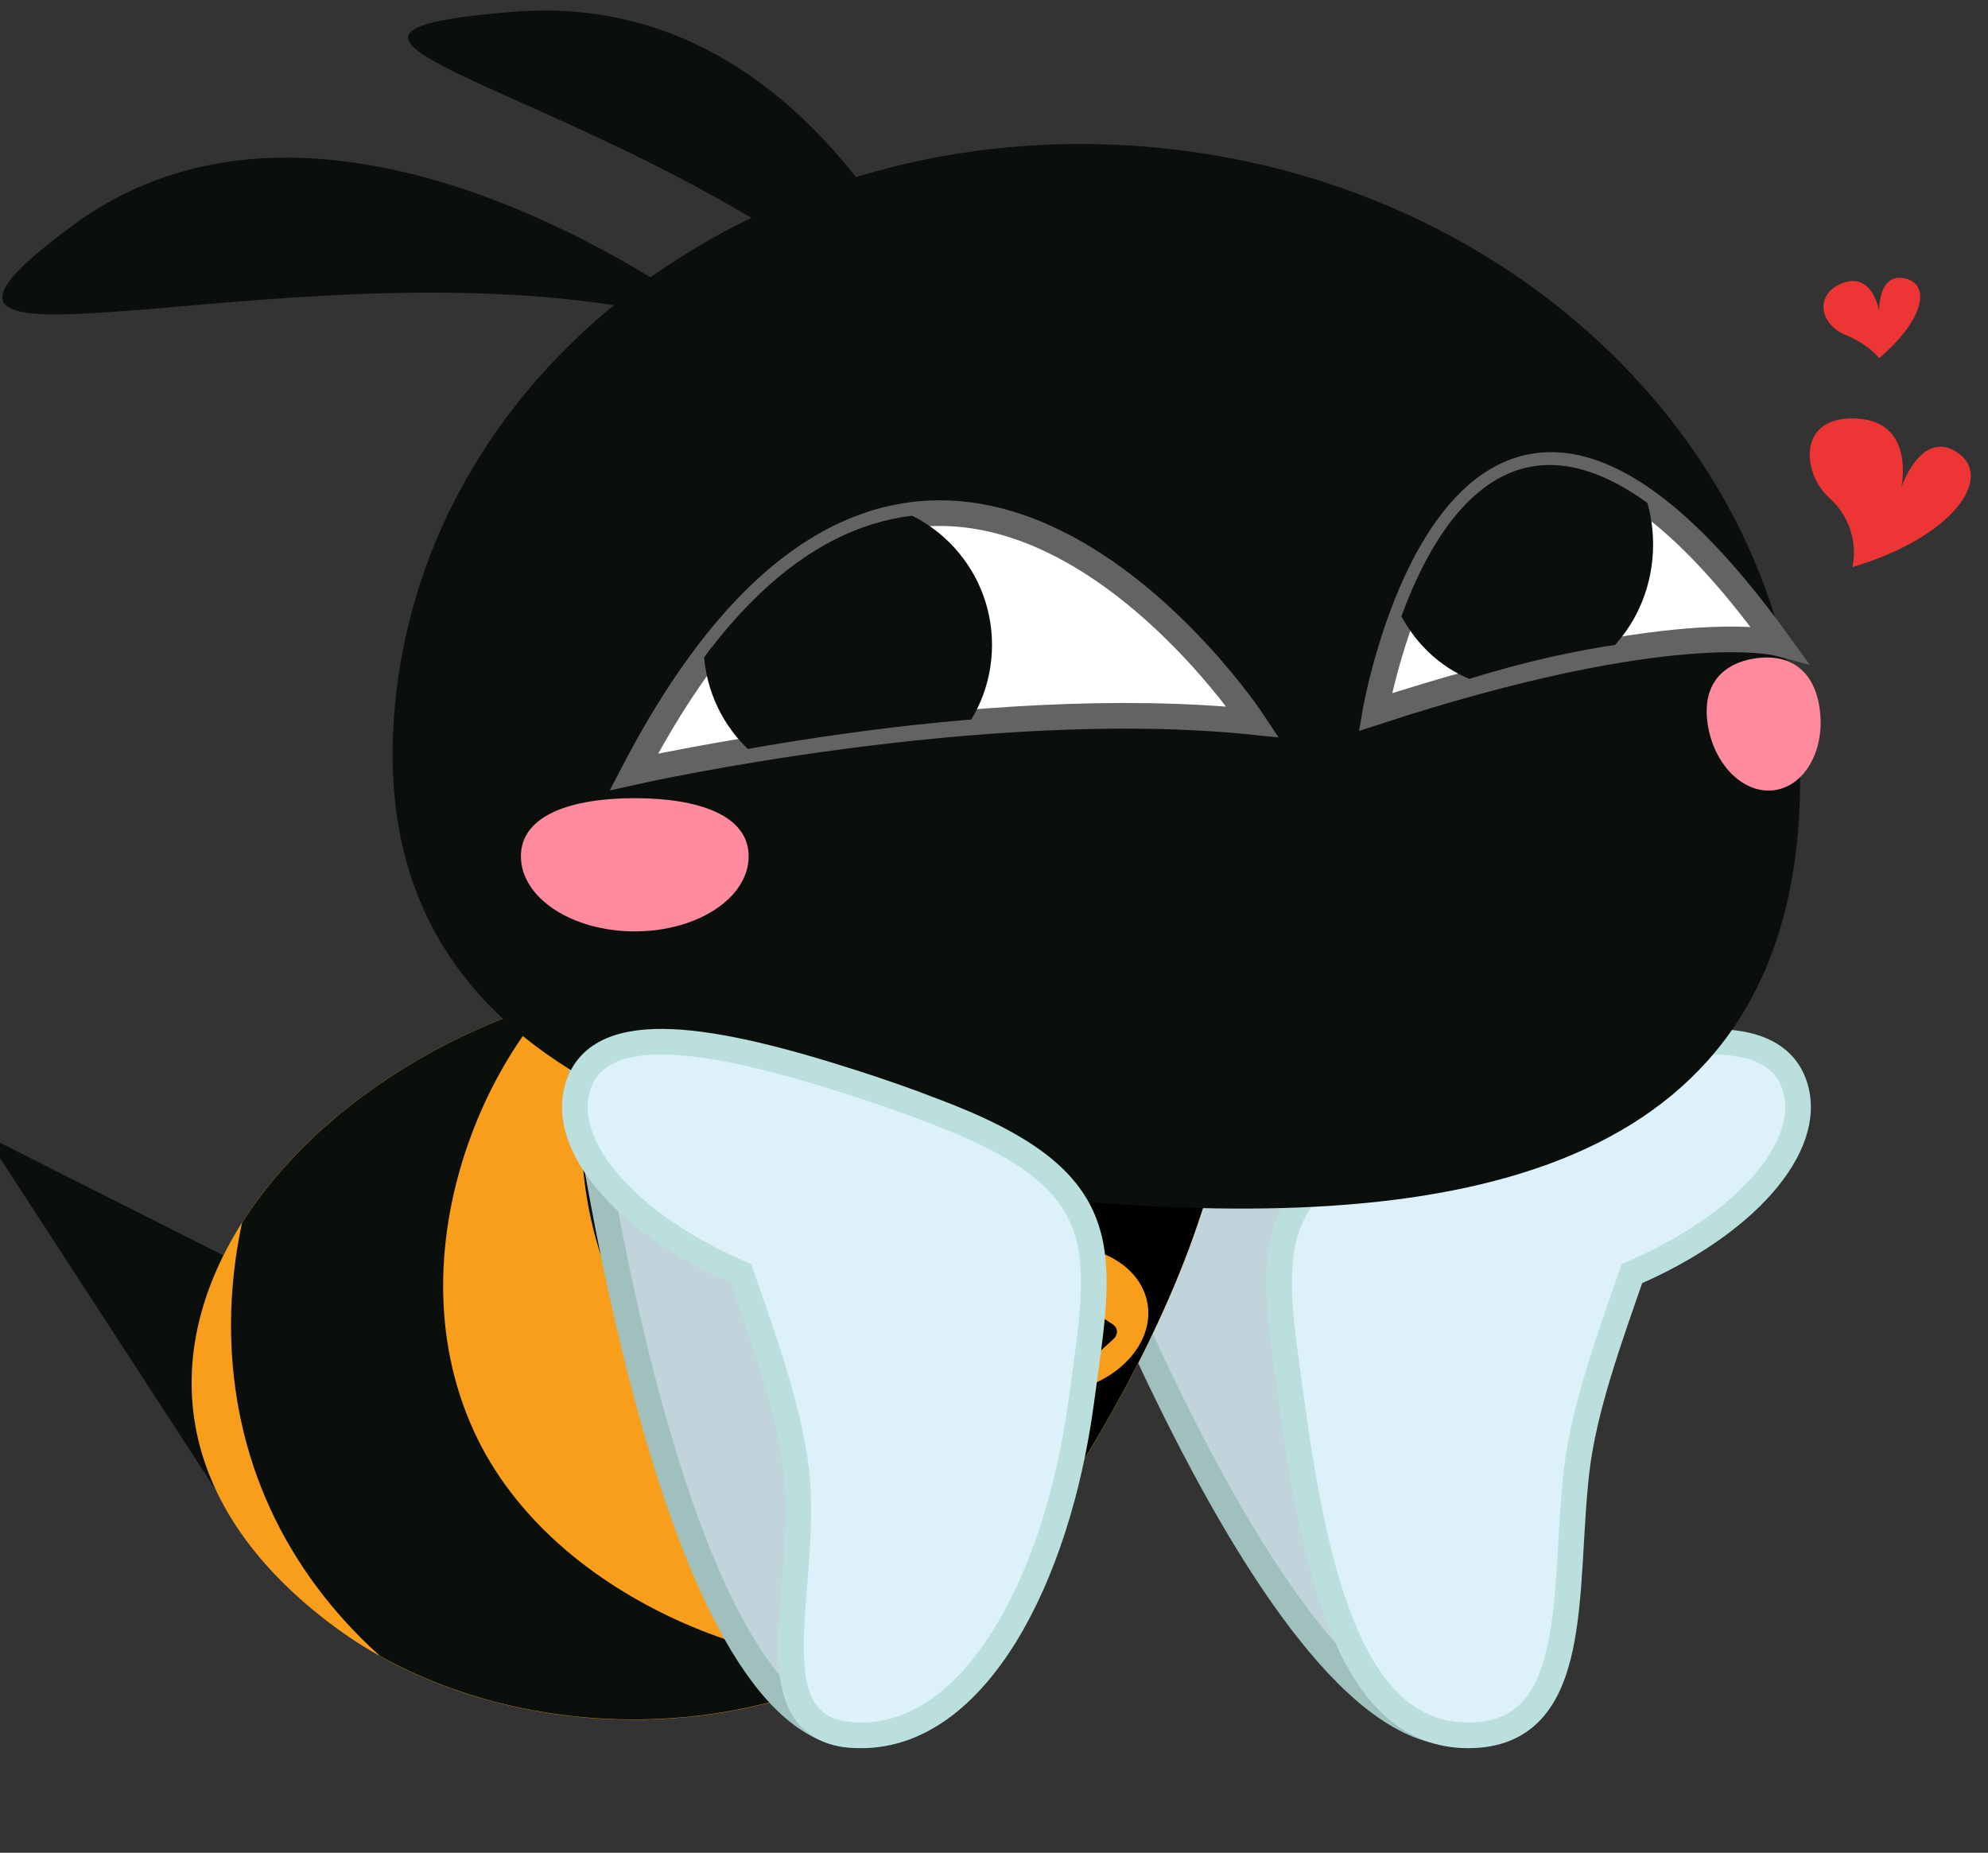
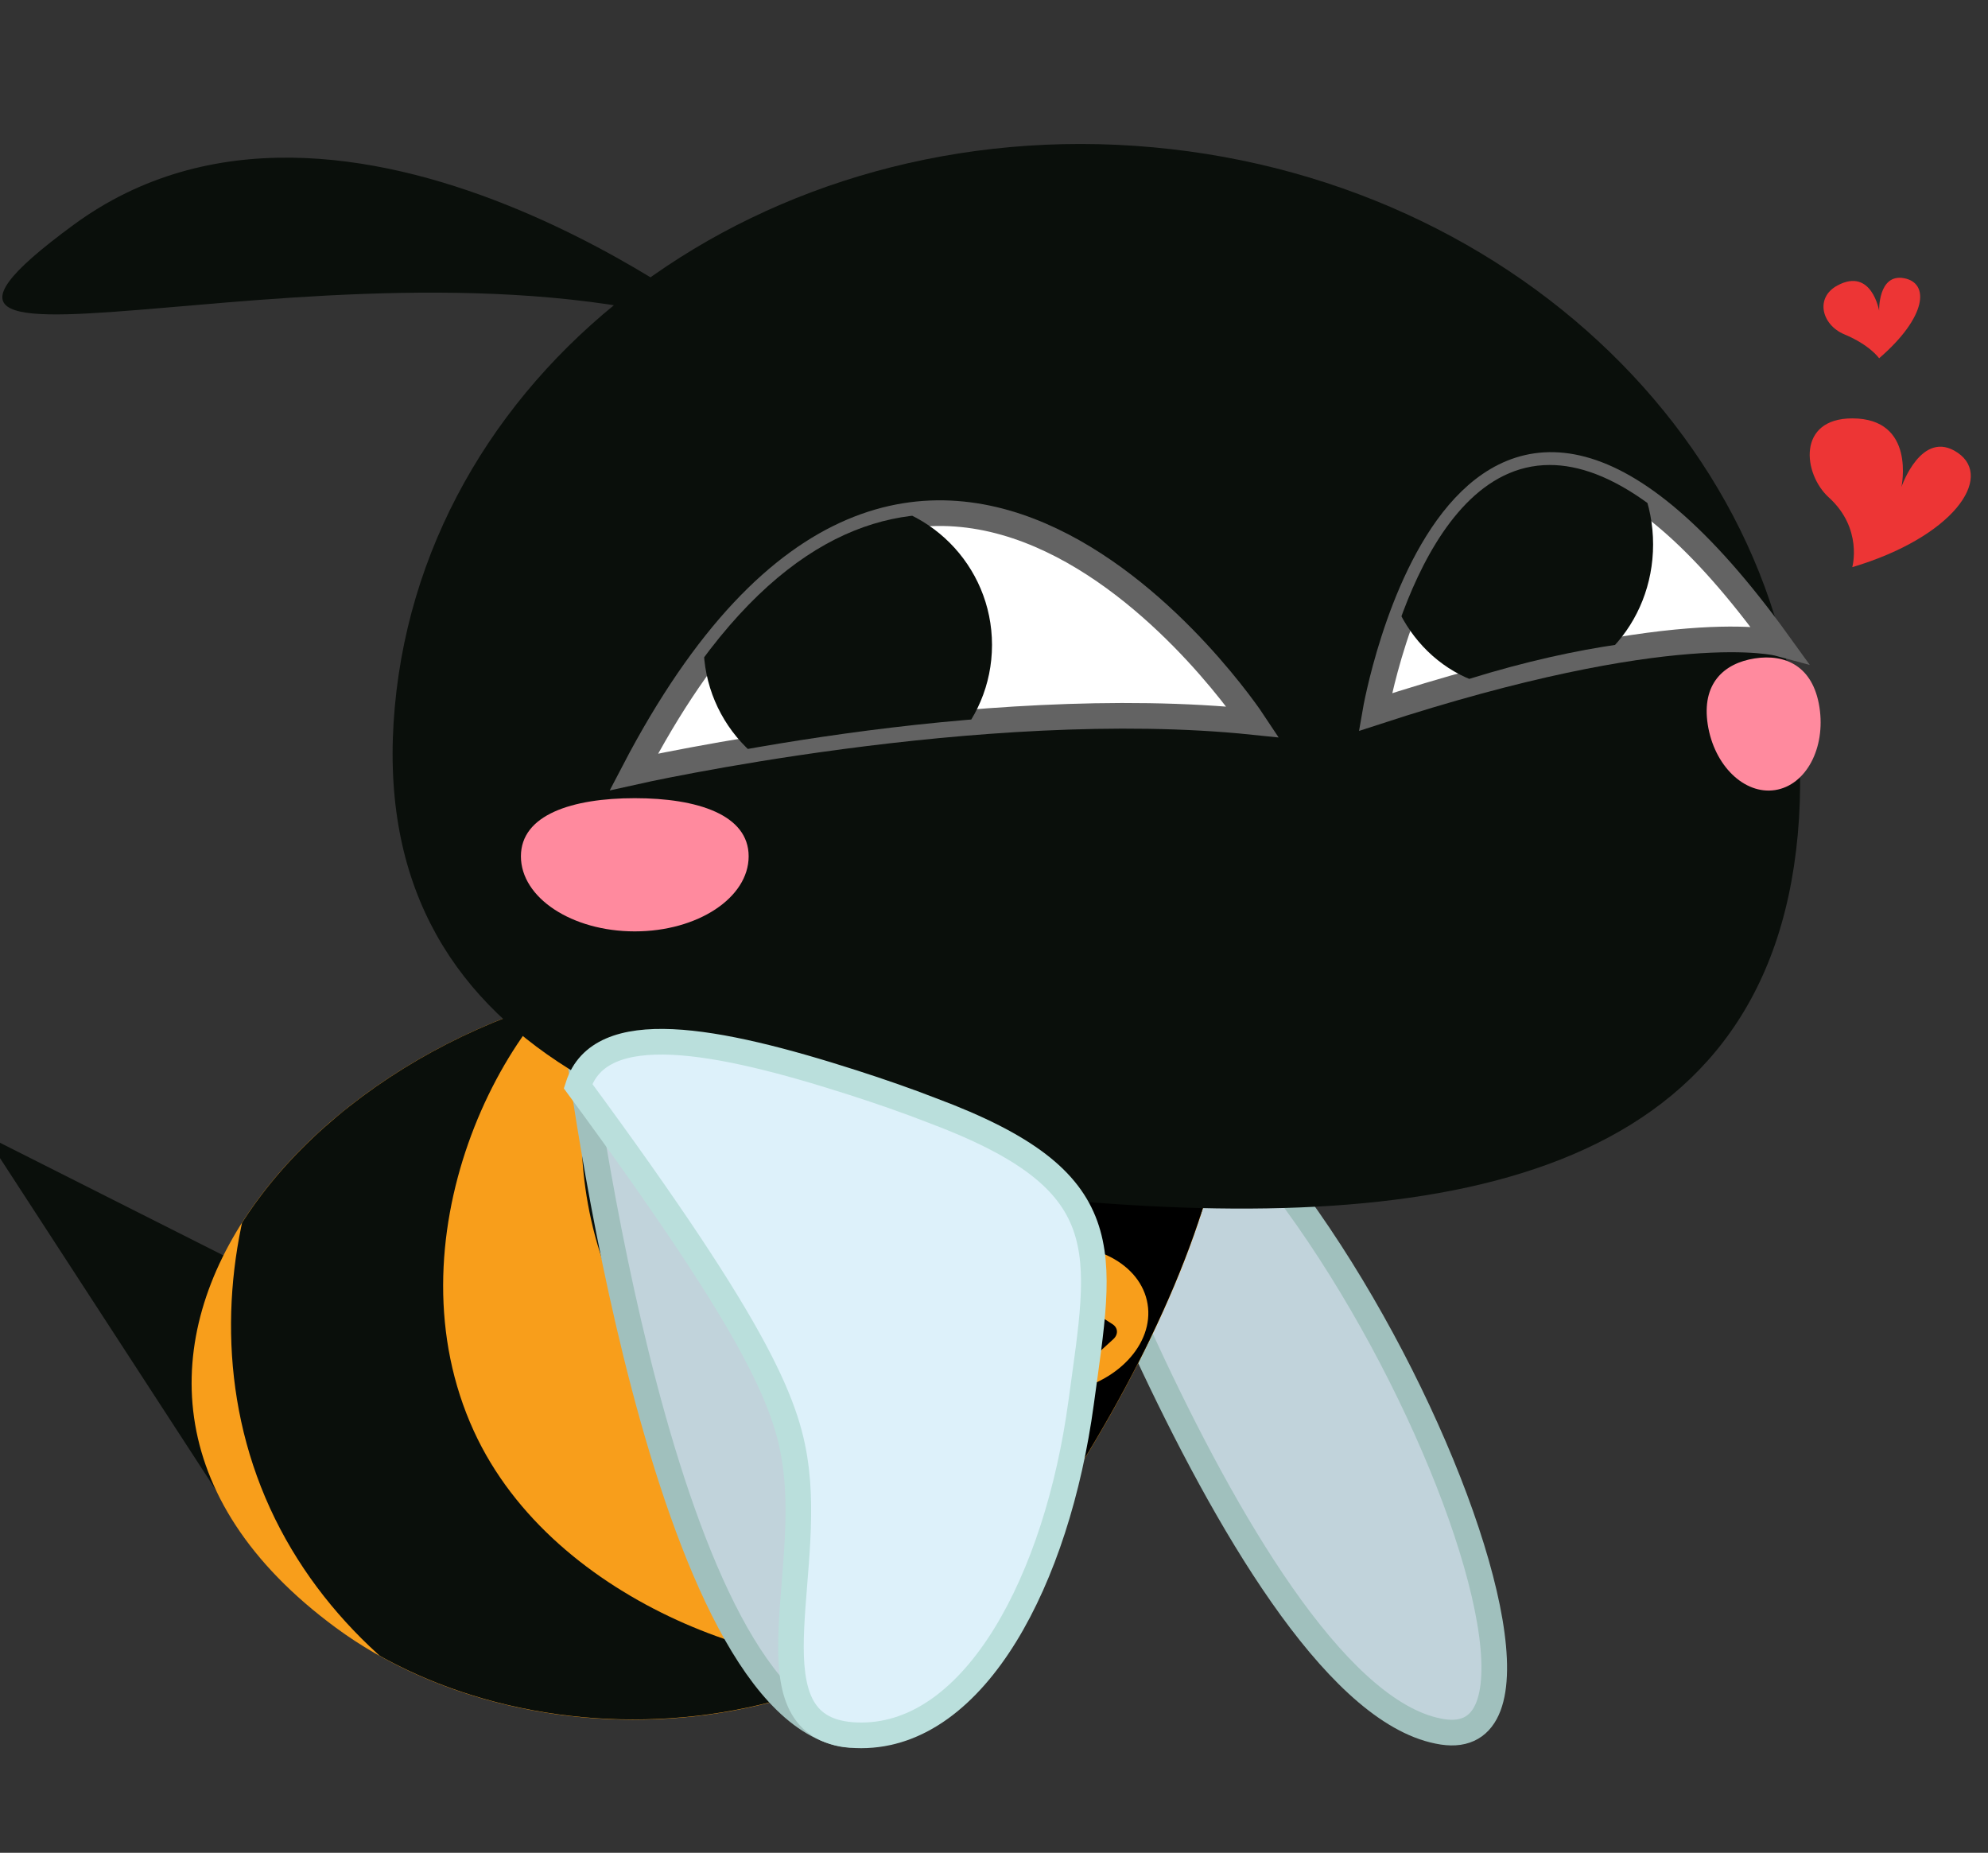
<svg xmlns="http://www.w3.org/2000/svg" width="100%" height="100%" viewBox="0 0 323 301" version="1.1" xml:space="preserve" style="fill-rule:evenodd;clip-rule:evenodd;stroke-miterlimit:10;">
  <rect x="0" y="0" width="323" height="301" fill="#333333" stroke="none" />
  <g transform="matrix(1,0,0,1,-5964.02,-2690.99)">
    <g transform="matrix(1.251,0,0,0.479,-770.197,557.444)">
      <g transform="matrix(0.614,0,0,3.828,4171.13,-2661.82)">
        <g transform="matrix(2.58,0,0,1.082,2188.33,2007.78)">
          <path d="M0,-53.934C0,-53.934 18.736,1.755 35.145,4.247C50.606,6.594 20.174,-60.528 0,-53.934Z" style="fill:rgb(193,211,219);fill-rule:nonzero;stroke:rgb(160,192,189);stroke-width:2.1px;" />
        </g>
        <g transform="matrix(2.58,0,0,1.082,2278.71,2004.44)">
-           <path d="M0,-43.571C2.005,-44.35 4.171,-45.102 6.449,-45.833C17.689,-49.437 27.175,-51.19 28.985,-45.546C30.587,-40.551 24.777,-34.109 15.63,-30.194C13.804,-24.937 11.691,-19.166 11.095,-14.043C9.962,-4.301 11.597,7.619 2.199,7.619C-7.2,7.619 -10.299,-5.189 -12.259,-19.613C-13.967,-32.187 -15.54,-37.778 0,-43.571Z" style="fill:rgb(221,241,250);fill-rule:nonzero;stroke:rgb(186,223,220);stroke-width:2.1px;" />
-         </g>
+           </g>
        <g transform="matrix(2.58,0,0,1.082,1970.7,1995.67)">
          <path d="M0,-33.412L24.462,-21.094L21.752,0L0,-33.412Z" style="fill:rgb(10,15,11);fill-rule:nonzero;" />
        </g>
        <g transform="matrix(2.131,-0.61,-1.455,-0.894,2206.03,1967.58)">
          <path d="M-14.433,-16.337C-38.623,-26.539 -63.484,-10.841 -70.121,8.067C-81.935,41.724 -40.185,51.623 -14.433,34.67C-0.23,25.32 11.476,30.778 15.662,26.182C29.691,10.784 9.756,-6.134 -14.433,-16.337" style="fill:rgb(248,158,27);fill-rule:nonzero;" />
        </g>
        <g transform="matrix(2.58,0,0,1.082,1815.04,1782.9)">
          <clipPath id="_clip1">
            <path d="M120.077,150.171C89.251,150.69 60.352,182.406 89.086,203.541C105.228,215.415 134.612,214.361 148.837,192.297C163.063,170.232 169.987,145.019 149.718,140.211C149.351,140.124 148.983,140.083 148.611,140.083C142.834,140.084 136.049,149.903 120.077,150.171Z" clip-rule="nonzero" />
          </clipPath>
          <g clip-path="url(#_clip1)">
            <g transform="matrix(1,0,0,1,169.705,142.172)">
              <path d="M0,20.718C-5.579,29.372 -18.512,30.965 -28.893,24.272C-39.274,17.58 -43.172,5.136 -37.593,-3.518C-35.479,-6.796 -32.3,-9.07 -28.599,-10.247C-32.714,-2.859 -29.289,7.319 -20.674,12.873C-12.654,18.043 -2.835,17.468 2.54,11.872C2.543,14.996 1.723,18.045 0,20.718" style="fill:rgb(10,15,11);fill-rule:nonzero;" />
            </g>
            <g transform="matrix(1,0,0,1,158.7,155.47)">
              <path d="M0,30.698C-6.434,38.737 -25.958,41.475 -38.531,31.412C-51.105,21.348 -51.965,2.295 -45.531,-5.744C-43.093,-8.79 -39.358,-10.453 -34.969,-10.777C-39.687,-3.744 -39.451,12.699 -29.017,21.05C-19.303,28.825 -3.472,26.388 2.8,21.653C2.886,25.082 1.988,28.215 0,30.698" style="fill:rgb(10,15,11);fill-rule:nonzero;" />
            </g>
            <g transform="matrix(1,0,0,1,127.802,151.008)">
              <path d="M0,63.95C-11.888,69.395 -35.598,61.354 -44.114,42.761C-52.631,24.167 -42.729,2.063 -30.84,-3.382C-26.337,-5.445 -21.15,-5.199 -15.987,-3.061C-25.354,2.224 -34.474,21.009 -27.406,36.44C-20.827,50.805 -1.477,57.079 8.34,55.289C6.479,59.228 3.672,62.268 0,63.95" style="fill:rgb(10,15,11);fill-rule:nonzero;" />
            </g>
            <g transform="matrix(0.125,0.992,0.992,-0.125,141.707,150.233)">
              <path d="M27.95,-24.642C40.034,-24.642 49.83,-12.029 49.829,3.53C49.83,19.088 40.034,31.701 27.95,31.701C15.865,31.701 6.069,19.088 6.07,3.529C6.069,-12.029 15.865,-24.642 27.95,-24.642" style="fill:rgb(248,158,27);fill-rule:nonzero;" />
            </g>
            <g transform="matrix(1,0,0,1,146.091,183.289)">
              <path d="M0,-10.702C-2.457,-10.083 -4.375,-8.644 -5.339,-6.915C-5.515,-6.599 -5.923,-6.389 -6.349,-6.403L-15.698,-6.699L-15.703,-6.699C-15.919,-6.707 -16.057,-6.867 -16.005,-7.035C-14.391,-12.296 -9.112,-16.91 -1.965,-18.599C-1.508,-18.707 -1.05,-18.802 -0.594,-18.882C-0.552,-18.889 -0.51,-18.897 -0.469,-18.904C-0.401,-18.915 -0.332,-18.926 -0.264,-18.937C8.522,-20.334 16.86,-16.695 19.404,-10.289C22.513,-2.459 16.07,6.223 5.657,8.685C1.648,9.632 -2.336,9.512 -5.803,8.537C-8.642,7.723 -11.13,6.334 -12.994,4.488C-13.253,4.232 -13.224,3.851 -12.927,3.579L-0.38,-7.915C0.043,-8.303 0.763,-8.378 1.225,-8.082L6.67,-4.589C7.128,-4.295 7.158,-3.746 6.736,-3.362L1.846,1.089C2.37,1.049 2.901,0.969 3.434,0.843C7.688,-0.163 10.383,-3.614 9.406,-6.836C8.442,-10.017 4.196,-11.76 0,-10.702" style="fill-rule:nonzero;" />
            </g>
            <g transform="matrix(1,0,0,1,126.011,193.267)">
              <path d="M0,0.154C1.061,-0.818 3.803,-3.331 4.83,-4.272C5.033,-4.458 5.387,-4.467 5.567,-4.293C7.283,-2.63 9.47,-1.316 11.953,-0.427C12.201,-0.338 12.256,-0.086 12.065,0.088L7.637,4.119C7.182,4.533 6.416,4.621 5.906,4.318L0.053,0.832C-0.21,0.675 -0.234,0.368 0,0.154" style="fill-rule:nonzero;" />
            </g>
            <g transform="matrix(1,0,0,1,138.691,159.611)">
              <path d="M0,35.517L1.413,34.287C1.794,33.955 2.368,33.81 2.888,33.908C6.183,34.526 9.806,34.472 13.448,33.611C24.296,31.047 31.2,22.302 28.868,14.078C26.539,5.861 15.844,1.268 5.004,3.83C-5.843,6.394 -12.747,15.14 -10.416,23.363C-10.037,24.7 -9.437,25.94 -8.652,27.07C-8.42,27.403 -8.496,27.832 -8.847,28.14L-10.691,29.764C-10.904,29.952 -11.273,29.947 -11.431,29.754C-12.757,28.138 -13.749,26.304 -14.32,24.286C-17.115,14.428 -8.839,3.944 4.165,0.87C17.159,-2.201 29.98,3.304 32.773,13.155C35.568,23.014 27.291,33.497 14.287,36.571C9.435,37.718 4.61,37.671 0.323,36.65C-0.285,36.505 -0.455,35.913 0,35.517" style="fill-rule:nonzero;" />
            </g>
          </g>
        </g>
        <g transform="matrix(2.58,0,0,1.082,2095.42,2012.54)">
          <path d="M0,-58.328C0,-58.328 6.36,-4.845 21.276,-0.147C36.192,4.55 13.586,-62.878 0,-58.328Z" style="fill:rgb(193,211,219);fill-rule:nonzero;stroke:rgb(160,192,189);stroke-width:2.1px;" />
        </g>
        <g transform="matrix(-0.234,1.078,2.569,0.098,2212.22,1856.32)">
          <path d="M65.444,-54.323C93.737,-54.323 100.694,-28.463 100.694,3.436C100.693,35.336 93.737,61.195 65.444,61.194C37.151,61.195 14.215,35.336 14.215,3.436C14.215,-28.464 37.151,-54.322 65.444,-54.323" style="fill:rgb(10,15,11);fill-rule:nonzero;" />
        </g>
        <g transform="matrix(2.58,0,0,1.082,2238.88,1882.89)">
          <path d="M0,36.972C0,36.972 -27.181,-4.091 -50.763,41.063C-50.763,41.063 -22.259,34.668 0,36.972Z" style="fill:white;fill-rule:nonzero;stroke:rgb(99,99,99);stroke-width:2.1px;" />
        </g>
        <g transform="matrix(2.58,0,0,1.082,2264.74,1877.12)">
          <path d="M0,41.503C0,41.503 7.156,0 33.048,35.861C33.048,35.861 24.404,33.545 0,41.503Z" style="fill:white;fill-rule:nonzero;stroke:rgb(99,99,99);stroke-width:2.1px;" />
        </g>
        <g transform="matrix(2.58,0,0,1.082,2129.03,1869.19)">
          <path d="M0,17.844C0,17.844 -31.829,-7.401 -54.111,8.922C-76.393,25.245 -29.931,7.739 0,17.844" style="fill:rgb(10,15,11);fill-rule:nonzero;" />
        </g>
        <g transform="matrix(2.58,0,0,1.082,2179.96,1857.58)">
-           <path d="M0,34C0,34 -10.242,0 -37.775,2.212C-65.307,4.424 -20.185,9.699 0,34" style="fill:rgb(10,15,11);fill-rule:nonzero;" />
-         </g>
+           </g>
        <g transform="matrix(0,1.082,2.58,0,2153.17,1903.28)">
          <clipPath id="_clip2">
            <path d="M22.219,-17.541C22.219,-17.541 15.235,11.598 18.128,33.222C18.128,33.222 1.127,21.733 1.124,7.362C1.123,-0.544 6.267,-9.321 22.219,-17.541Z" clip-rule="nonzero" />
          </clipPath>
          <g clip-path="url(#_clip2)">
            <path d="M11.823,-11.823C18.352,-11.823 23.645,-6.529 23.645,-0C23.645,6.53 18.352,11.823 11.823,11.823C5.294,11.823 0,6.53 0,-0C0,-6.529 5.294,-11.823 11.823,-11.823" style="fill:rgb(10,15,11);fill-rule:nonzero;" />
          </g>
        </g>
        <g transform="matrix(0,1.082,2.58,0,2295,1895.21)">
          <clipPath id="_clip3">
            <path d="M24.784,-11.727C16.215,9.931 19.143,21.322 19.143,21.322C8.323,13.436 4.546,7.3 4.546,2.576C4.546,-8.358 24.784,-11.727 24.784,-11.727Z" clip-rule="nonzero" />
          </clipPath>
          <g clip-path="url(#_clip3)">
            <path d="M11.05,-11.05C17.579,-11.05 22.872,-6.103 22.872,0C22.872,6.102 17.579,11.05 11.05,11.05C4.521,11.05 -0.772,6.102 -0.772,0C-0.772,-6.103 4.521,-11.05 11.05,-11.05" style="fill:rgb(10,15,11);fill-rule:nonzero;" />
          </g>
        </g>
        <g transform="matrix(0,-1.082,-2.58,0,2106.32,1925.45)">
          <path d="M-8.641,-10.03C-12.037,-10.03 -14.789,-5.85 -14.789,-0.695C-14.789,4.461 -12.037,8.641 -8.641,8.641C-5.245,8.641 -3.882,4.461 -3.882,-0.695C-3.882,-5.85 -5.245,-10.03 -8.641,-10.03" style="fill:rgb(255,138,158);fill-rule:nonzero;" />
        </g>
        <g transform="matrix(0.398,1.069,2.549,-0.167,2344.99,1918.21)">
          <path d="M3.9,-4.5C7.296,-4.5 10.048,-2.425 10.049,0.133C10.049,2.693 7.296,4.767 3.9,4.767C0.505,4.766 -0.859,2.693 -0.86,0.133C-0.859,-2.425 0.505,-4.499 3.9,-4.5" style="fill:rgb(255,138,158);fill-rule:nonzero;" />
        </g>
        <g transform="matrix(2.58,0,0,1.082,2170.89,2004.44)">
-           <path d="M0,-43.571C-2.005,-44.35 -4.171,-45.102 -6.449,-45.833C-17.689,-49.437 -27.175,-51.19 -28.985,-45.546C-30.587,-40.551 -24.777,-34.109 -15.63,-30.194C-13.804,-24.937 -11.691,-19.166 -11.095,-14.043C-9.962,-4.301 -15.165,7.619 -5.766,7.619C3.633,7.619 10.299,-5.189 12.259,-19.613C13.967,-32.187 15.54,-37.778 0,-43.571Z" style="fill:rgb(221,241,250);fill-rule:nonzero;stroke:rgb(186,223,220);stroke-width:2.1px;" />
+           <path d="M0,-43.571C-2.005,-44.35 -4.171,-45.102 -6.449,-45.833C-17.689,-49.437 -27.175,-51.19 -28.985,-45.546C-13.804,-24.937 -11.691,-19.166 -11.095,-14.043C-9.962,-4.301 -15.165,7.619 -5.766,7.619C3.633,7.619 10.299,-5.189 12.259,-19.613C13.967,-32.187 15.54,-37.778 0,-43.571Z" style="fill:rgb(221,241,250);fill-rule:nonzero;stroke:rgb(186,223,220);stroke-width:2.1px;" />
        </g>
        <g transform="matrix(2.58,0,0,1.082,2365.64,1896)">
          <path d="M0,12.183C0,12.183 0.892,9.024 -1.922,6.474C-4.048,4.549 -4.542,0 0,0C5.251,0 4.03,5.618 4.03,5.618C4.03,5.618 5.682,0.786 8.649,2.817C11.617,4.847 8.292,9.711 0,12.183" style="fill:rgb(237,53,53);fill-rule:nonzero;" />
        </g>
        <g transform="matrix(2.58,0,0,1.082,2371.32,1882.62)">
          <path d="M0,7.444C0,7.444 -0.746,6.359 -2.854,5.483C-4.704,4.715 -5.294,2.47 -3.393,1.468C-0.607,0 0,3.552 0,3.552C0,3.552 -0.091,0.503 2.031,0.885C4.154,1.266 3.929,4.054 0,7.444" style="fill:rgb(237,53,53);fill-rule:nonzero;" />
        </g>
      </g>
    </g>
  </g>
</svg>